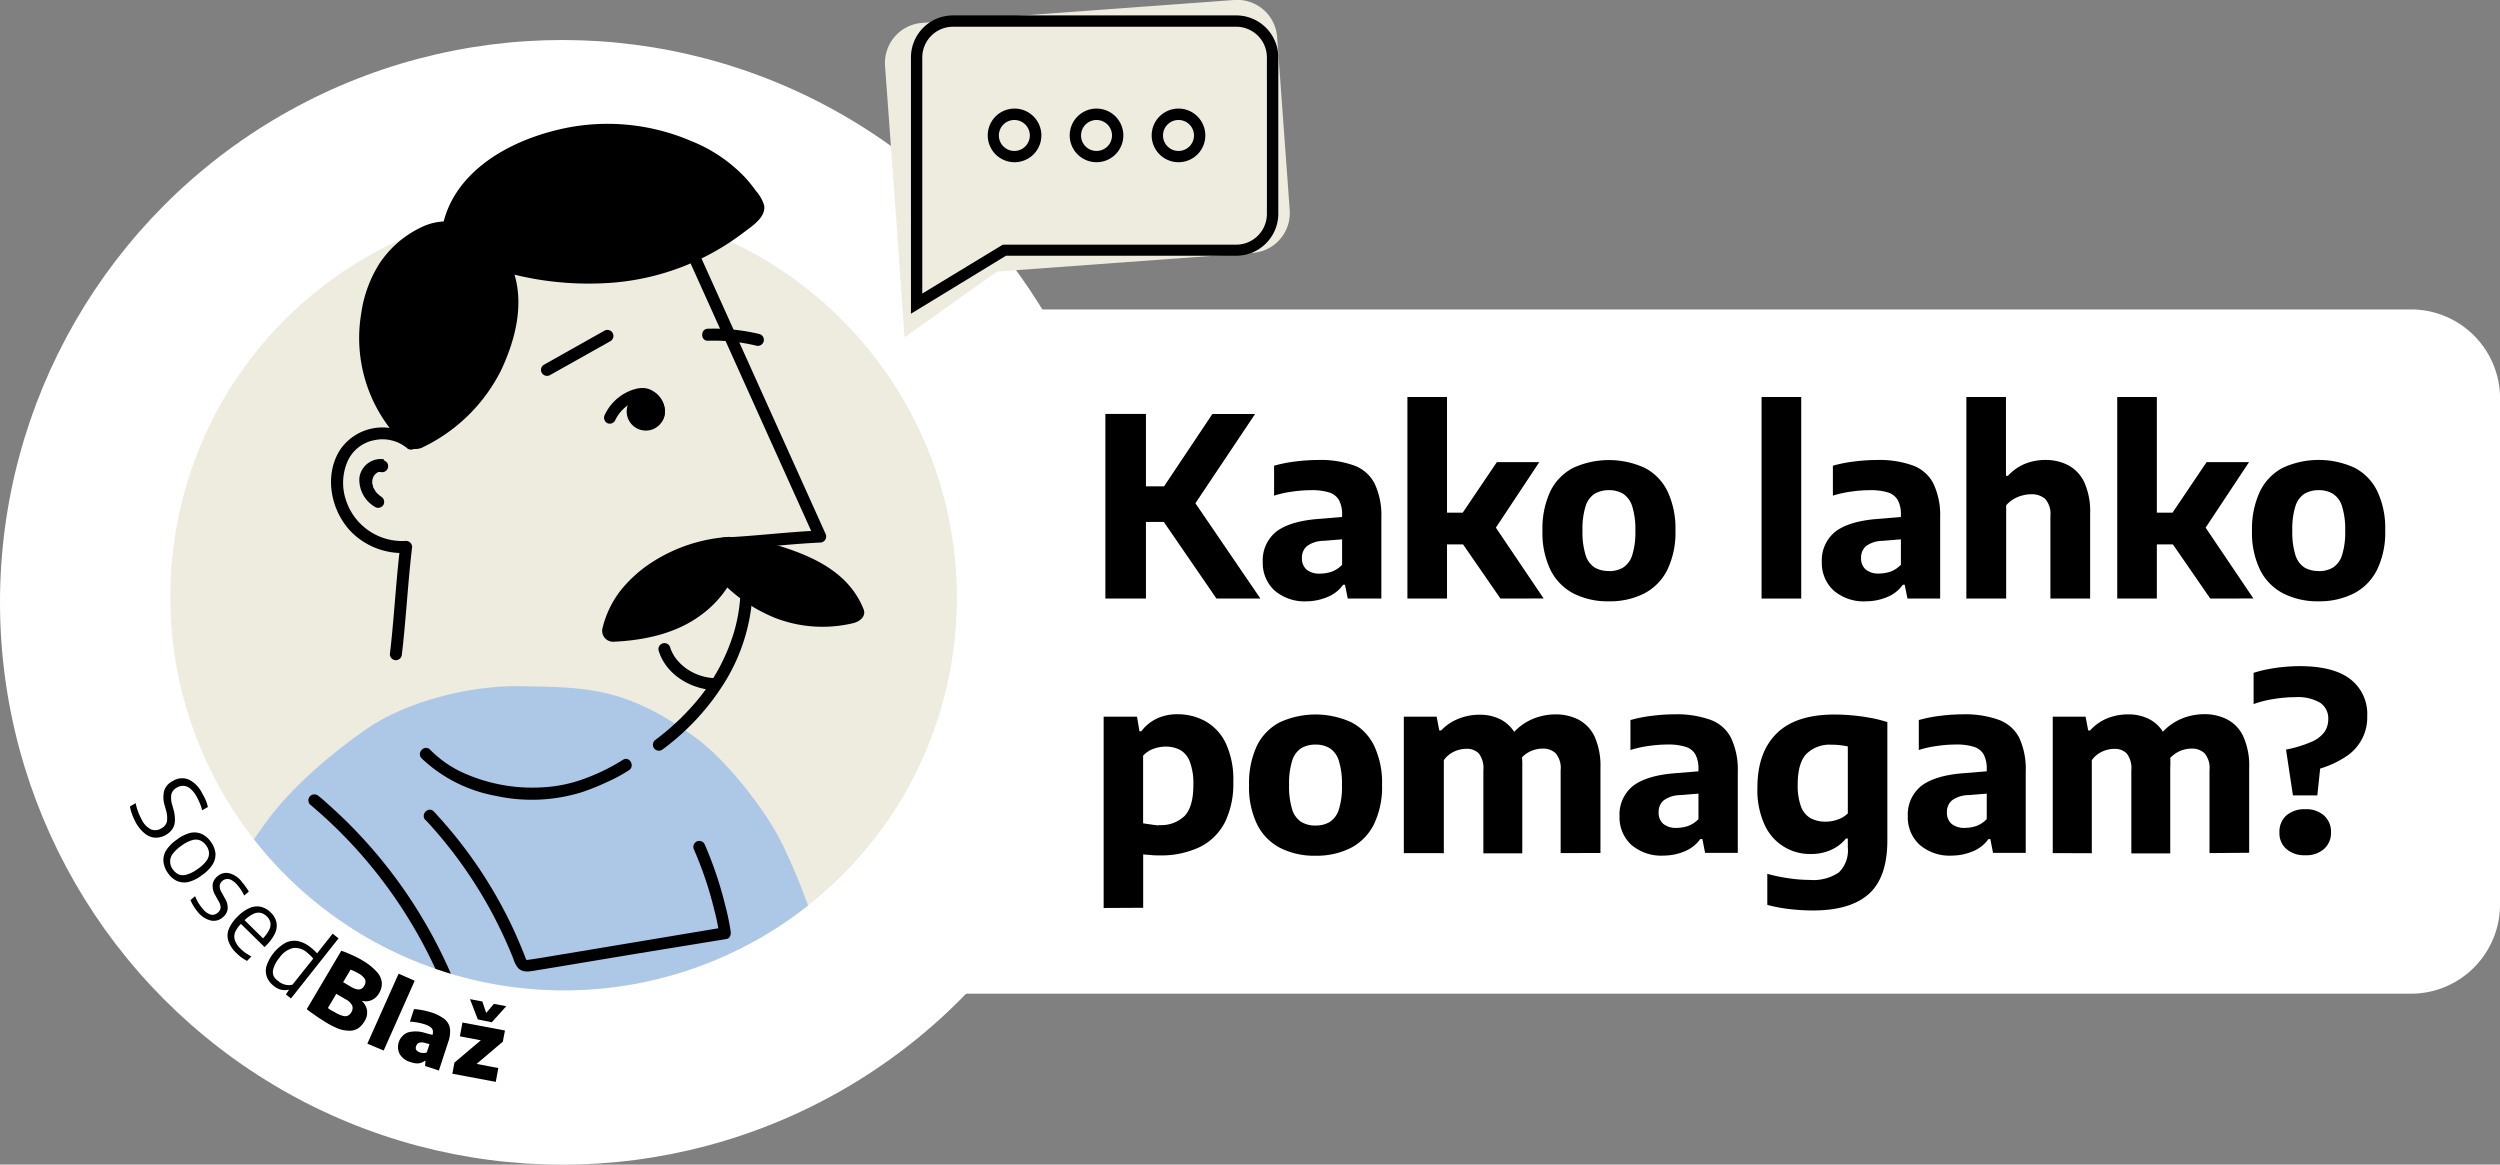
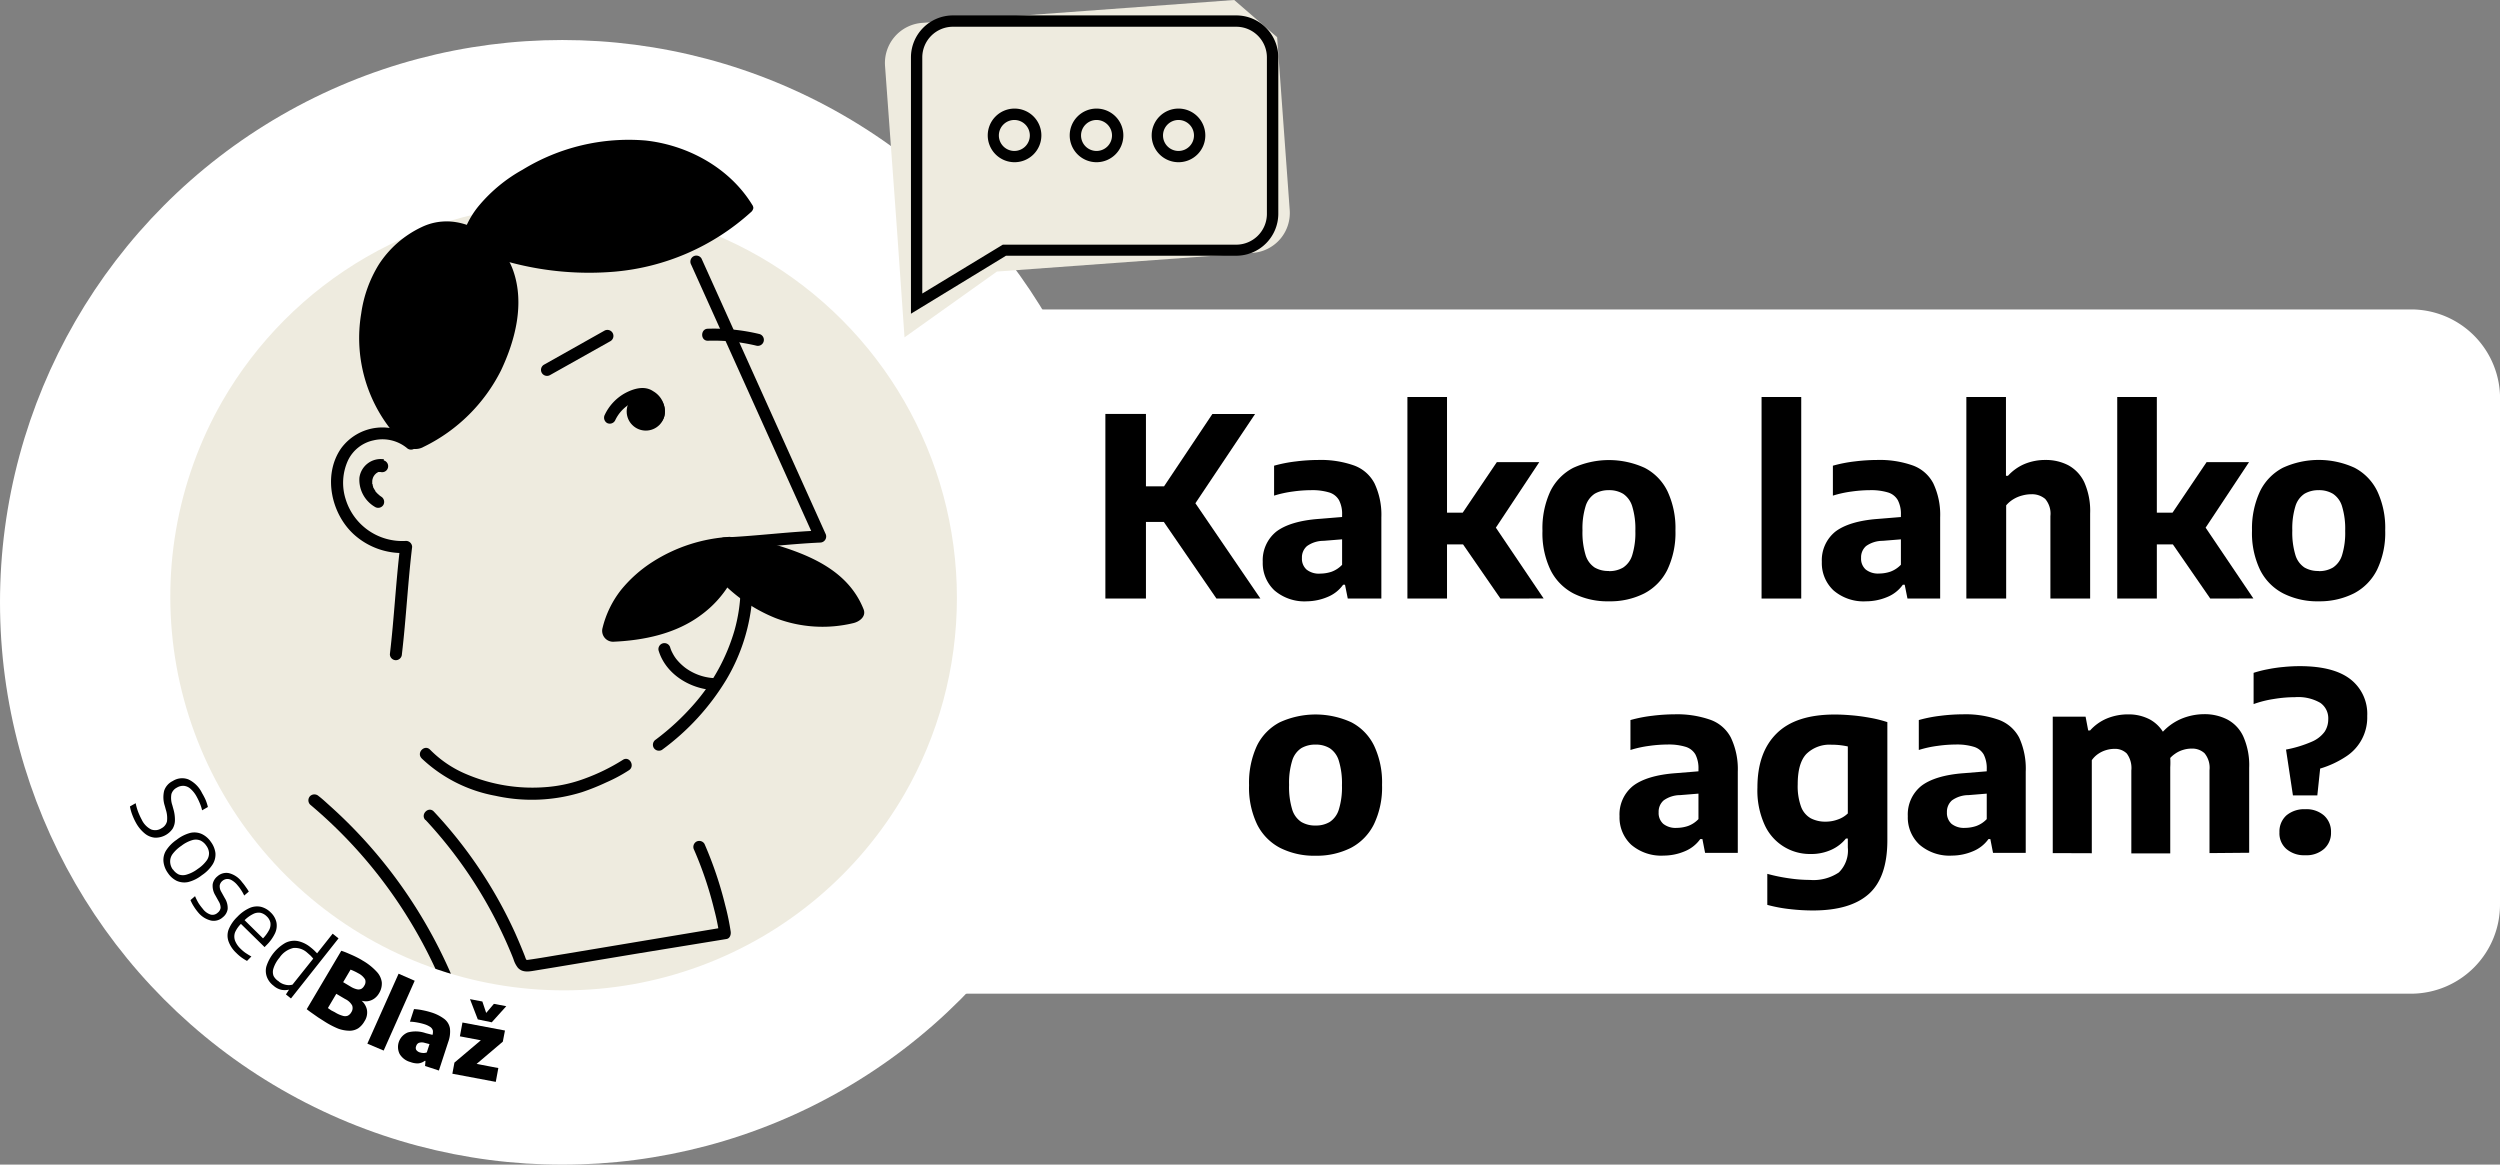
<svg xmlns="http://www.w3.org/2000/svg" id="Layer_1" data-name="Layer 1" viewBox="0 0 361.71 168.5">
  <rect x="0" y="0" width="361.71" height="168.5" fill="#808080" stroke="none" />
  <defs>
    <clipPath id="clip-path">
      <path d="M138.54,86.34A56.95,56.95,0,1,1,52.89,37.15c4.08-7,13.34-23.1,13.34-23.1L115,18S125,33.65,124.84,34.22c-.13.41-4.75,5.2-7.37,7.89A56.83,56.83,0,0,1,138.54,86.34Z" style="fill:none" />
    </clipPath>
  </defs>
  <title>Artboard 1</title>
  <path d="M361.71,130.77a12.89,12.89,0,0,1-12.72,13H131.73a12.88,12.88,0,0,1-12.72-13v-73a12.88,12.88,0,0,1,12.72-13H349a12.89,12.89,0,0,1,12.72,13v73Z" style="fill:#fff" />
  <circle cx="81.36" cy="87.15" r="81.36" style="fill:#fff" />
  <path d="M159.93,86.6V59.89h5.87V86.6Zm5-11.08V70.36h4v5.16ZM176,86.6,166.66,73l8.75-13.1h6.18L172.4,73.64l.09-1.51,9.87,14.47Z" />
  <path d="M189.11,87a6.66,6.66,0,0,1-4.72-1.58,5.4,5.4,0,0,1-1.69-4.12,5.32,5.32,0,0,1,1.94-4.37c1.3-1,3.39-1.66,6.27-1.86l4.15-.34.62,3.18-4.19.34a4.11,4.11,0,0,0-2.39.76,2.16,2.16,0,0,0-.73,1.73,2.09,2.09,0,0,0,.67,1.67,2.86,2.86,0,0,0,2,.58,5.24,5.24,0,0,0,1.62-.27,4,4,0,0,0,1.52-1V74.49a4.27,4.27,0,0,0-.45-2.13,2.45,2.45,0,0,0-1.42-1.11,8.51,8.51,0,0,0-2.63-.33,19.36,19.36,0,0,0-2.58.19,16.29,16.29,0,0,0-2.76.6V67.38a20,20,0,0,1,3.17-.62,26.51,26.51,0,0,1,3.2-.21,14.42,14.42,0,0,1,5.15.78,5.43,5.43,0,0,1,3,2.59,10.61,10.61,0,0,1,1,4.93V86.6H195l-.4-2h-.27a5.13,5.13,0,0,1-2.25,1.77A7.9,7.9,0,0,1,189.11,87Z" />
  <path d="M203.63,86.6V57.44h5.73V86.6Zm5.25-7.83v-4.6h3.26v4.6Zm8.21,7.83-7-10.14,6.48-9.6h6.14l-6.79,10.25V75.59l7.42,11Z" />
  <path d="M232.79,87a10.93,10.93,0,0,1-5.12-1.13,7.69,7.69,0,0,1-3.33-3.39,12.3,12.3,0,0,1-1.17-5.68,12.72,12.72,0,0,1,1.14-5.72,7.59,7.59,0,0,1,3.31-3.39,12.44,12.44,0,0,1,10.34,0,7.52,7.52,0,0,1,3.3,3.39,12.57,12.57,0,0,1,1.15,5.68,12.41,12.41,0,0,1-1.18,5.7,7.71,7.71,0,0,1-3.33,3.4A10.91,10.91,0,0,1,232.79,87Zm0-4.37a3.87,3.87,0,0,0,2.06-.52,3.3,3.3,0,0,0,1.31-1.8,10.82,10.82,0,0,0,.45-3.49,11.1,11.1,0,0,0-.45-3.55,3.35,3.35,0,0,0-1.31-1.82,3.87,3.87,0,0,0-2.06-.53,4,4,0,0,0-2.07.52,3.3,3.3,0,0,0-1.31,1.8,10.91,10.91,0,0,0-.45,3.51,11.17,11.17,0,0,0,.45,3.56,3.3,3.3,0,0,0,1.31,1.8A3.88,3.88,0,0,0,232.79,82.61Z" />
  <path d="M254.87,86.6V57.44h5.74V86.6Z" />
  <path d="M270,87a6.66,6.66,0,0,1-4.72-1.58,5.4,5.4,0,0,1-1.69-4.12,5.32,5.32,0,0,1,1.94-4.37c1.3-1,3.39-1.66,6.28-1.86l4.15-.34.61,3.18-4.19.34A4.14,4.14,0,0,0,270,79a2.16,2.16,0,0,0-.73,1.73,2.09,2.09,0,0,0,.67,1.67,2.86,2.86,0,0,0,1.95.58,5.19,5.19,0,0,0,1.62-.27,4,4,0,0,0,1.52-1V74.49a4.27,4.27,0,0,0-.45-2.13,2.45,2.45,0,0,0-1.42-1.11,8.51,8.51,0,0,0-2.63-.33,19.59,19.59,0,0,0-2.58.19,16.29,16.29,0,0,0-2.76.6V67.38a20,20,0,0,1,3.17-.62,26.64,26.64,0,0,1,3.2-.21,14.39,14.39,0,0,1,5.15.78,5.43,5.43,0,0,1,3,2.59,10.61,10.61,0,0,1,1,4.93V86.6h-4.73l-.4-2h-.27A5.13,5.13,0,0,1,273,86.4,7.9,7.9,0,0,1,270,87Z" />
  <path d="M284.5,86.6V57.44h5.73v11.4h.29a6.89,6.89,0,0,1,2.38-1.7,7.78,7.78,0,0,1,3.07-.59,7,7,0,0,1,3.27.76,5.45,5.45,0,0,1,2.32,2.46,10.18,10.18,0,0,1,.85,4.52V86.6h-5.75V74.67a3.27,3.27,0,0,0-.75-2.48,2.93,2.93,0,0,0-2-.68,5.05,5.05,0,0,0-1.32.18,4.69,4.69,0,0,0-1.27.53,4.16,4.16,0,0,0-1.06.9V86.6Z" />
  <path d="M306.33,86.6V57.44h5.73V86.6Zm5.25-7.83v-4.6h3.26v4.6Zm8.21,7.83-7-10.14,6.47-9.6h6.14l-6.79,10.25V75.59l7.42,11Z" />
  <path d="M335.49,87a10.93,10.93,0,0,1-5.12-1.13A7.69,7.69,0,0,1,327,82.46a12.3,12.3,0,0,1-1.17-5.68A12.72,12.72,0,0,1,327,71.06a7.59,7.59,0,0,1,3.31-3.39,12.44,12.44,0,0,1,10.34,0,7.52,7.52,0,0,1,3.3,3.39,12.43,12.43,0,0,1,1.15,5.68,12.28,12.28,0,0,1-1.18,5.7,7.74,7.74,0,0,1-3.32,3.4A11,11,0,0,1,335.49,87Zm0-4.37a3.87,3.87,0,0,0,2.06-.52,3.3,3.3,0,0,0,1.31-1.8,10.82,10.82,0,0,0,.45-3.49,11.1,11.1,0,0,0-.45-3.55,3.3,3.3,0,0,0-1.31-1.82,3.87,3.87,0,0,0-2.06-.53,4,4,0,0,0-2.07.52,3.3,3.3,0,0,0-1.31,1.8,10.91,10.91,0,0,0-.45,3.51,11.17,11.17,0,0,0,.45,3.56,3.3,3.3,0,0,0,1.31,1.8A3.88,3.88,0,0,0,335.49,82.61Z" />
-   <path d="M159.68,131.37V103.69h4.83l.35,2.11h.27A6.18,6.18,0,0,1,167.3,104a6.84,6.84,0,0,1,3.08-.66,8.31,8.31,0,0,1,4,1,7.18,7.18,0,0,1,2.95,3.15,12.42,12.42,0,0,1,1.11,5.66,12.61,12.61,0,0,1-1.21,5.81,8.12,8.12,0,0,1-3.61,3.58,13,13,0,0,1-5.93,1.22c-.4,0-.79,0-1.18-.05l-1.11-.09v7.72Zm8-12a4.85,4.85,0,0,0,3.73-1.33c.83-.89,1.25-2.38,1.25-4.46a8.9,8.9,0,0,0-.51-3.37,3.19,3.19,0,0,0-1.4-1.7,4.43,4.43,0,0,0-2.1-.49,5.2,5.2,0,0,0-1.76.32,3.65,3.65,0,0,0-1.5,1v9.78c.32.06.69.11,1.1.16A9.73,9.73,0,0,0,167.71,119.42Z" />
  <path d="M190.34,123.81a10.93,10.93,0,0,1-5.12-1.13,7.69,7.69,0,0,1-3.33-3.39,12.3,12.3,0,0,1-1.17-5.68,12.72,12.72,0,0,1,1.14-5.72,7.59,7.59,0,0,1,3.31-3.39,12.44,12.44,0,0,1,10.34,0,7.52,7.52,0,0,1,3.3,3.39,12.43,12.43,0,0,1,1.15,5.68,12.28,12.28,0,0,1-1.18,5.7,7.74,7.74,0,0,1-3.32,3.4A11,11,0,0,1,190.34,123.81Zm0-4.37a3.87,3.87,0,0,0,2.06-.52,3.3,3.3,0,0,0,1.31-1.8,10.82,10.82,0,0,0,.45-3.49,11.1,11.1,0,0,0-.45-3.55,3.3,3.3,0,0,0-1.31-1.82,3.87,3.87,0,0,0-2.06-.53,4,4,0,0,0-2.07.52,3.3,3.3,0,0,0-1.31,1.8,10.91,10.91,0,0,0-.45,3.51,11.17,11.17,0,0,0,.45,3.56,3.3,3.3,0,0,0,1.31,1.8A3.88,3.88,0,0,0,190.34,119.44Z" />
-   <path d="M203.11,123.43V103.69h4.75l.38,2h.27A6.84,6.84,0,0,1,211,104a8,8,0,0,1,3.1-.59,6.55,6.55,0,0,1,3.15.75,5.22,5.22,0,0,1,2.2,2.42,10.32,10.32,0,0,1,.8,4.41v12.47h-5.63v-12a3.52,3.52,0,0,0-.66-2.45,2.41,2.41,0,0,0-1.81-.67,4.13,4.13,0,0,0-1.18.18,4.25,4.25,0,0,0-1.14.54,3.86,3.86,0,0,0-.93.92v13.46Zm22.69,0v-12a3.26,3.26,0,0,0-.73-2.45,2.6,2.6,0,0,0-1.85-.67,4.19,4.19,0,0,0-1.26.19,3.89,3.89,0,0,0-2.16,1.61l-1.13-3.74a7.78,7.78,0,0,1,3-2.31,8.66,8.66,0,0,1,3.34-.7,7.25,7.25,0,0,1,3.38.76,5.34,5.34,0,0,1,2.33,2.47,10.38,10.38,0,0,1,.84,4.53v12.29Z" />
  <path d="M240.72,123.79a6.66,6.66,0,0,1-4.72-1.58,5.4,5.4,0,0,1-1.68-4.12,5.29,5.29,0,0,1,1.94-4.37c1.29-1,3.38-1.66,6.27-1.86l4.15-.34.61,3.18-4.19.34a4.14,4.14,0,0,0-2.39.76,2.16,2.16,0,0,0-.73,1.73,2.09,2.09,0,0,0,.67,1.67,2.86,2.86,0,0,0,1.95.58,5.19,5.19,0,0,0,1.62-.27,3.9,3.9,0,0,0,1.52-1v-7.22a4.39,4.39,0,0,0-.44-2.13,2.47,2.47,0,0,0-1.43-1.11,8.44,8.44,0,0,0-2.62-.33,19.61,19.61,0,0,0-2.59.19,16.29,16.29,0,0,0-2.76.6v-4.33a20.23,20.23,0,0,1,3.17-.62,26.64,26.64,0,0,1,3.2-.21,14.48,14.48,0,0,1,5.16.78,5.37,5.37,0,0,1,3,2.59,10.61,10.61,0,0,1,1,4.93v11.75h-4.73l-.39-2H246a5.13,5.13,0,0,1-2.25,1.77A7.86,7.86,0,0,1,240.72,123.79Z" />
  <path d="M262.3,131.73a28.89,28.89,0,0,1-3.28-.19,21,21,0,0,1-3.32-.62v-4.49a24.71,24.71,0,0,0,3.23.66,20.55,20.55,0,0,0,2.92.22,6.59,6.59,0,0,0,4.2-1.08,4.45,4.45,0,0,0,1.3-3.61v-1.3h-.27a5.76,5.76,0,0,1-2.14,1.64,7,7,0,0,1-3,.6,7.17,7.17,0,0,1-6.6-4.16,12,12,0,0,1-1.07-5.44c0-3.41.92-6,2.78-7.84s4.66-2.74,8.42-2.74c.85,0,1.71.05,2.61.13s1.77.21,2.63.37a18,18,0,0,1,2.36.6v17.09q0,5.36-2.67,7.76T262.3,131.73Zm1.86-12.85a5,5,0,0,0,1.71-.3,3.91,3.91,0,0,0,1.48-.89V108c-.31-.07-.67-.13-1.07-.18a10.35,10.35,0,0,0-1.27-.07,4.78,4.78,0,0,0-3.65,1.33q-1.26,1.32-1.26,4.41a8.7,8.7,0,0,0,.5,3.27A3.2,3.2,0,0,0,262,118.4,4.53,4.53,0,0,0,264.16,118.88Z" />
  <path d="M282.44,123.79a6.63,6.63,0,0,1-4.72-1.58,5.37,5.37,0,0,1-1.69-4.12,5.29,5.29,0,0,1,1.94-4.37c1.29-1,3.38-1.66,6.27-1.86l4.15-.34.61,3.18-4.18.34a4.14,4.14,0,0,0-2.4.76,2.19,2.19,0,0,0-.73,1.73,2.12,2.12,0,0,0,.67,1.67,2.89,2.89,0,0,0,1.95.58,5.19,5.19,0,0,0,1.62-.27,3.9,3.9,0,0,0,1.52-1v-7.22a4.39,4.39,0,0,0-.44-2.13,2.47,2.47,0,0,0-1.43-1.11,8.44,8.44,0,0,0-2.62-.33,19.36,19.36,0,0,0-2.58.19,15.87,15.87,0,0,0-2.76.6v-4.33a19.88,19.88,0,0,1,3.16-.62,26.67,26.67,0,0,1,3.21-.21,14.42,14.42,0,0,1,5.15.78,5.43,5.43,0,0,1,3,2.59,10.75,10.75,0,0,1,.95,4.93v11.75h-4.73l-.39-2h-.27a5.15,5.15,0,0,1-2.26,1.77A7.81,7.81,0,0,1,282.44,123.79Z" />
  <path d="M297,123.43V103.69h4.75l.38,2h.27a6.76,6.76,0,0,1,2.44-1.74,8,8,0,0,1,3.1-.59,6.53,6.53,0,0,1,3.14.75,5.19,5.19,0,0,1,2.21,2.42A10.32,10.32,0,0,1,314,111v12.47h-5.63v-12a3.52,3.52,0,0,0-.66-2.45,2.41,2.41,0,0,0-1.81-.67,4.08,4.08,0,0,0-1.18.18,4,4,0,0,0-1.14.54,3.54,3.54,0,0,0-.93.92v13.46Zm22.68,0v-12a3.3,3.3,0,0,0-.72-2.45,2.61,2.61,0,0,0-1.86-.67,4.12,4.12,0,0,0-1.25.19,3.93,3.93,0,0,0-1.18.58,3.86,3.86,0,0,0-1,1l-1.14-3.74a7.88,7.88,0,0,1,3-2.31,8.66,8.66,0,0,1,3.34-.7,7.21,7.21,0,0,1,3.37.76,5.25,5.25,0,0,1,2.33,2.47,10.22,10.22,0,0,1,.85,4.53v12.29Z" />
  <path d="M331.75,115.08l-1-6.63a17.25,17.25,0,0,0,3.71-1.13,4.48,4.48,0,0,0,1.87-1.44,3.25,3.25,0,0,0,.53-1.81,2.71,2.71,0,0,0-1.15-2.38,6.39,6.39,0,0,0-3.66-.82,18.94,18.94,0,0,0-3.05.26,15.42,15.42,0,0,0-2.94.74V97.35a16.62,16.62,0,0,1,2-.51,21.06,21.06,0,0,1,2.33-.34c.8-.08,1.59-.12,2.34-.12q4.88,0,7.32,1.88a6.34,6.34,0,0,1,2.45,5.34,6.72,6.72,0,0,1-3.09,5.87,14,14,0,0,1-3.72,1.73l-.41,3.88Zm1.77,8.66a3.92,3.92,0,0,1-2.72-.91,3,3,0,0,1-1-2.41,3.14,3.14,0,0,1,1-2.44,4,4,0,0,1,2.74-.9,3.86,3.86,0,0,1,2.72.92,3.14,3.14,0,0,1,1,2.42,3.09,3.09,0,0,1-1,2.4A3.86,3.86,0,0,1,333.52,123.74Z" />
  <g style="clip-path:url(#clip-path)">
    <circle cx="81.5" cy="86.5" r="56.95" style="fill:#eeebdf" />
  </g>
  <g style="clip-path:url(#clip-path)">
-     <path d="M153,221.94c-13.28-8.54-19.77-25.4-24.36-44.22s-7.38-38.85-15.39-55.47c-2.52-5.24-8.39-12.47-12.61-15.53-10.23-7.39-15.86-7.28-25.56-7.44-6.84-.11-16.22,2.08-22.28,6.34C48,109,42.16,113.83,38.29,119.23c-27.47,38.36-27,76.33-6.46,104.89,0,0,45.71,25.14,116.08-.33Z" style="fill:#adc8e7" />
    <path d="M100,38.29l14,31.07,3.93,8.71.75-1.31c-4.63.18-9.22.79-13.85,1-1.12,0-1.13,1.78,0,1.74,4.63-.18,9.22-.79,13.85-1a.88.88,0,0,0,.75-1.3l-14-31.07-3.93-8.72a.87.87,0,0,0-1.19-.31.89.89,0,0,0-.31,1.19Z" />
    <path d="M106.6,79.6a23.89,23.89,0,0,1-.33,11.61,28.08,28.08,0,0,1-5.85,10.66A35.83,35.83,0,0,1,94.89,107a.89.89,0,0,0-.31,1.19.88.88,0,0,0,1.19.31,35,35,0,0,0,9.35-10.22,27.21,27.21,0,0,0,3.74-12.09,25.32,25.32,0,0,0-.58-7c-.24-1.09-1.92-.63-1.68.46Z" />
    <path d="M60.09,62.75a26.9,26.9,0,0,0,7.25-5.4A23.26,23.26,0,0,0,72.4,46.67c1-4.21-.27-9.18-4-11.46a6.38,6.38,0,0,0-3.44-1c-2.51.06-4.6,1.91-6.1,3.87a20.27,20.27,0,0,0-4.28,12.08,16.54,16.54,0,0,0,4.77,11.75" />
    <path d="M61.38,64.61a24.54,24.54,0,0,0,11.1-11c2.1-4.42,3.44-9.72,1.77-14.46-1.75-5-7.88-8.89-13.27-6.28a15,15,0,0,0-6.17,5.4,18.31,18.31,0,0,0-2.55,7.1A21.39,21.39,0,0,0,57.8,63.59a2.38,2.38,0,0,0,3.26-.2,2.25,2.25,0,0,0-.2-3.17,14.53,14.53,0,0,1-4-11.09A17.22,17.22,0,0,1,62.26,37.7,3.93,3.93,0,0,1,67,37a6.63,6.63,0,0,1,2.85,3.63c1.22,3.48.11,7.42-1.38,10.67-2,4.34-5.44,7.33-9.69,9.56A2.23,2.23,0,0,0,58.17,64a2.42,2.42,0,0,0,3.21.6Z" />
    <path d="M67.67,35.82A44.13,44.13,0,0,0,89,39.3a33.72,33.72,0,0,0,19.62-8.58,1,1,0,0,0,.38-.63.91.91,0,0,0-.18-.48c-3.25-5.29-9.24-8.6-15.41-9.28a29.41,29.41,0,0,0-17.81,4.23,22.35,22.35,0,0,0-6.18,5.05,12.55,12.55,0,0,0-3,7.31" />
-     <path d="M67.25,37.33A45.17,45.17,0,0,0,89,40.87a36,36,0,0,0,18.55-7.2c1.2-.92,3.34-2.23,3-4a5.64,5.64,0,0,0-1.14-2,21.49,21.49,0,0,0-1.61-2,22,22,0,0,0-7.81-5.27,30.63,30.63,0,0,0-19.34-1.61c-9.14,2.21-17.52,8.1-16.89,18,.12,2,4.2,2.16,4.3.15.35-6.8,7.48-11.19,13.19-13.33,6.09-2.29,13-2.65,18.94.32a19,19,0,0,1,4.21,2.82,18.82,18.82,0,0,1,1.81,1.87,5.5,5.5,0,0,1,1.31,1.9v-.83c.06-.28.24-.23,0-.06s-.26.24-.38.35l-.69.6c-.49.41-1,.81-1.51,1.19a35.13,35.13,0,0,1-3.39,2.14,32.71,32.71,0,0,1-7.21,2.85,37.51,37.51,0,0,1-16.6.48,48.86,48.86,0,0,1-9.61-2.91,1.58,1.58,0,0,0-1.93,1.09,1.62,1.62,0,0,0,1.1,1.93Z" />
    <path d="M105.66,79.24a19.62,19.62,0,0,0-9.91,3.09,18,18,0,0,0-4.89,4,14,14,0,0,0-2.16,4.9,22.67,22.67,0,0,0,10.36-2.62,13,13,0,0,0,6.45-8.26c0-.15-.27-.24-.16-.13" />
    <path d="M105.66,77.67A23.25,23.25,0,0,0,94.41,81.3a19.18,19.18,0,0,0-4.56,4.06,14.48,14.48,0,0,0-2.67,5.49,1.58,1.58,0,0,0,1.52,2c4.46-.19,9.12-1.16,12.76-3.89a15.54,15.54,0,0,0,4.09-4.46c.79-1.34,2.81-5.19.2-5.79-1-.24-2.42.75-1.93,1.93,0,0,0,0,0,0a1.62,1.62,0,0,0,1.93,1.09,1.58,1.58,0,0,0,1.1-1.93l0,0c-.64.64-1.29,1.28-1.93,1.93H105l-.69-.4.08.06-.4-.69s0,.06,0,.1V80c-1.56,6.9-9,9.47-15.29,9.73.5.67,1,1.33,1.51,2a12.08,12.08,0,0,1,2.09-4.63,15.73,15.73,0,0,1,3.88-3.15,19.94,19.94,0,0,1,9.48-3.09c2-.11,2-3.24,0-3.14Z" />
    <path d="M104.71,82.22a19.24,19.24,0,0,0,8.61,6c2.91,1.1,7,.73,10.12.41a12.15,12.15,0,0,0-5.89-6A52,52,0,0,0,108,79.3" />
    <path d="M103.61,83.33a22.66,22.66,0,0,0,8.58,6.09,19,19,0,0,0,11.25.74c.88-.2,1.92-.94,1.51-2-2.66-6.72-10.18-8.69-16.49-10.39a1.57,1.57,0,0,0-.84,3,50.71,50.71,0,0,1,8.44,2.74c2.4,1.13,4.86,2.9,5.87,5.45l1.51-2c-3.42.35-7,.72-10.24-.56a19.84,19.84,0,0,1-7.37-5.36c-1.37-1.5-3.58.73-2.22,2.22Z" />
    <path d="M89,60.83A5.47,5.47,0,0,1,90.9,58.6,5.19,5.19,0,0,1,92.22,58a1.56,1.56,0,0,1,1.32,0,2.29,2.29,0,0,1,.93,1,1.1,1.1,0,0,1,.09.47,1,1,0,0,1-.08.3c0-.1-.16.2-.09.12s-.17.11-.08.08l-.11,0c-.1,0-.11,0,0,0L94,59.94c.08,0,.07,0,0,0,.06.06.06,0,0,0s.14.15,0,0A.15.15,0,0,1,94,60q0-.15,0,0c.06-.09.06-.1,0,0s.08-.08,0,0-.08,0,0,0c-.09,0-.09,0,0,0a.87.87,0,0,0,.87-.87.89.89,0,0,0-.87-.87,1.66,1.66,0,0,0-1.6,1,1.69,1.69,0,0,0,.34,2,2,2,0,0,0,1.89.46,2.21,2.21,0,0,0,1.47-1.44,3.35,3.35,0,0,0-1.6-3.68c-1.27-.87-2.89-.36-4.13.32A7,7,0,0,0,87.51,60a.9.9,0,0,0,.32,1.2A.87.87,0,0,0,89,60.83Z" />
    <path d="M95.28,94.09c1,3.38,4.43,5.51,7.84,5.75a.87.87,0,1,0,0-1.74,7.69,7.69,0,0,1-3.94-1.46,7.52,7.52,0,0,1-1.34-1.3,5.66,5.66,0,0,1-.55-.88,4,4,0,0,1-.34-.84.87.87,0,0,0-1.67.47Z" />
    <ellipse cx="93.44" cy="59.53" rx="2.77" ry="2.77" />
    <path d="M79.56,54.28l8.76-4.92a.87.87,0,0,0-.88-1.51l-8.76,4.93a.87.87,0,0,0,.88,1.5Z" />
    <path d="M102.42,49.3a26.49,26.49,0,0,1,7,.71.87.87,0,0,0,.46-1.68,28.25,28.25,0,0,0-7.45-.77c-1.11,0-1.12,1.77,0,1.74Z" />
    <path d="M61,109.72a21,21,0,0,0,10.69,5.42,24.4,24.4,0,0,0,12.52-.53,32.51,32.51,0,0,0,3.53-1.42A22.4,22.4,0,0,0,91,111.44c.93-.61.06-2.12-.88-1.5a28.85,28.85,0,0,1-5.58,2.73,20.45,20.45,0,0,1-5.67,1.22A24.38,24.38,0,0,1,67.45,112a16.06,16.06,0,0,1-5.22-3.53c-.79-.81-2,.42-1.24,1.23Z" />
    <path d="M59.54,50.89a61.67,61.67,0,0,1-.22,6.66c-.2,2.22-.49,4.43-.71,6.65l1.48-.62a7.41,7.41,0,0,0-10.73,1.28c-2.73,3.91-1.42,9.7,2.08,12.67A10.41,10.41,0,0,0,58.76,80l-.87-.87c-.62,5.17-.87,10.36-1.48,15.52a.87.87,0,0,0,.87.87.89.89,0,0,0,.87-.87c.61-5.16.86-10.35,1.48-15.52a.89.89,0,0,0-.87-.87A8.56,8.56,0,0,1,50,72.19a7.79,7.79,0,0,1,.36-5.6,5.32,5.32,0,0,1,3.69-2.88,5.59,5.59,0,0,1,4.81,1.1.88.88,0,0,0,1.49-.61c.22-2.22.51-4.43.71-6.65a61.67,61.67,0,0,0,.22-6.66.87.87,0,0,0-1.74,0Z" />
    <path d="M55.55,66.45A3.11,3.11,0,0,0,52,69.13a4.55,4.55,0,0,0,2.28,4.23.88.88,0,0,0,1.19-.31.89.89,0,0,0-.31-1.19l-.2-.14c-.13-.09,0,0,0,0l-.34-.3c-.11-.11-.21-.22-.31-.34s0,.08,0-.05l-.13-.2c-.07-.12-.14-.24-.2-.36s0,.15,0-.09l-.06-.18c0-.07,0-.13-.05-.2s0-.27,0-.08a2.17,2.17,0,0,1,0-.44c0-.09,0-.15,0,0a1.74,1.74,0,0,1,.05-.22l.06-.18c0-.09-.06.11,0,0a1.28,1.28,0,0,1,.11-.2l.06-.1c-.06.09.06-.07.07-.09l.16-.16.08-.07.1-.06a1.18,1.18,0,0,1,.19-.11c.19-.1-.15,0,.06,0l.17,0c.1,0,.13,0,0,0H55c.18,0-.15,0,.06,0a.87.87,0,1,0,.46-1.68Z" />
    <path d="M44.87,116.41a68,68,0,0,1,11.48,12.37,69.25,69.25,0,0,1,8.14,14.86A62.66,62.66,0,0,1,68.69,160c.58,5.45.28,11.3-2.33,16.23a22.81,22.81,0,0,1-5,6.19,28.07,28.07,0,0,1-6.06,4c-.62.31-1.24.62-1.86.91a.87.87,0,1,0,.87,1.51,38,38,0,0,0,6.79-3.94,26,26,0,0,0,5.63-5.92c3.29-4.79,4.17-10.83,3.88-16.52A59.77,59.77,0,0,0,67,145.33a70.76,70.76,0,0,0-7.82-15.54A69.77,69.77,0,0,0,47.74,116.6c-.54-.48-1.08-1-1.64-1.42a.9.9,0,0,0-1.23,0,.88.88,0,0,0,0,1.23Z" />
    <path d="M61.56,118.62A64.13,64.13,0,0,1,72.84,135.4c.35.74.68,1.5,1,2.26q.24.56.45,1.11a3.83,3.83,0,0,0,.63,1.24c.69.77,1.68.55,2.58.4l2.92-.48L92,138l13.11-2.14c.51-.08.67-.65.61-1.07a35.28,35.28,0,0,0-.79-3.81,54.73,54.73,0,0,0-3-8.88.88.88,0,0,0-1.19-.32.89.89,0,0,0-.31,1.19,53.11,53.11,0,0,1,2.89,8.58,33.24,33.24,0,0,1,.76,3.7l.61-1.07L81.83,138c-1.83.29-3.65.63-5.49.88a.29.29,0,0,1-.16,0s.09.07,0,0a1.14,1.14,0,0,1-.19-.4c-.15-.4-.31-.79-.47-1.18-.32-.79-.66-1.57-1-2.34a65.17,65.17,0,0,0-11.75-17.54c-.76-.82-2,.41-1.22,1.23Z" />
  </g>
-   <path d="M184.78,5.38l1.82,25a5.79,5.79,0,0,1-5.36,6.21l-37,2.7-13.37,9.52-1-14.29-.39-5.42L128.05,9.53a5.82,5.82,0,0,1,5.37-6.22L178.57,0A5.79,5.79,0,0,1,184.78,5.38Z" style="fill:#eeebdf" />
+   <path d="M184.78,5.38l1.82,25a5.79,5.79,0,0,1-5.36,6.21l-37,2.7-13.37,9.52-1-14.29-.39-5.42L128.05,9.53a5.82,5.82,0,0,1,5.37-6.22L178.57,0Z" style="fill:#eeebdf" />
  <path d="M131.8,45.39V8.31a6.08,6.08,0,0,1,6.07-6.08h41a6.09,6.09,0,0,1,6.08,6.08V31A6.09,6.09,0,0,1,178.86,37H145.55Zm6.07-41.52a4.44,4.44,0,0,0-4.43,4.44V42.47l11.65-7.07h33.77A4.45,4.45,0,0,0,183.3,31V8.31a4.44,4.44,0,0,0-4.44-4.44Z" />
  <path d="M146.8,23.47a3.88,3.88,0,1,1,3.87-3.87A3.88,3.88,0,0,1,146.8,23.47Zm0-6.11A2.24,2.24,0,1,0,149,19.6,2.24,2.24,0,0,0,146.8,17.36Z" />
  <path d="M158.66,23.47a3.88,3.88,0,1,1,3.87-3.87A3.88,3.88,0,0,1,158.66,23.47Zm0-6.11a2.24,2.24,0,1,0,2.23,2.24A2.24,2.24,0,0,0,158.66,17.36Z" />
  <path d="M170.51,23.47a3.88,3.88,0,1,1,3.88-3.87A3.87,3.87,0,0,1,170.51,23.47Zm0-6.11a2.24,2.24,0,1,0,2.24,2.24A2.24,2.24,0,0,0,170.51,17.36Z" />
  <path d="M19.68,119.06a8.56,8.56,0,0,1-.53-1.14,6.61,6.61,0,0,1-.35-1.24l.83-.47a8.33,8.33,0,0,0,.22.86,7.14,7.14,0,0,0,.31.81c.11.26.23.5.35.72A3,3,0,0,0,21.85,120a1.65,1.65,0,0,0,1.51-.16,1.54,1.54,0,0,0,.8-1,3.91,3.91,0,0,0-.17-1.7l-.15-.55a4,4,0,0,1-.09-2.18A2.39,2.39,0,0,1,25,113a2.5,2.5,0,0,1,2.24-.24,4.19,4.19,0,0,1,2,2,8.53,8.53,0,0,1,.52,1,7,7,0,0,1,.32,1l-.84.48a5.53,5.53,0,0,0-.32-1,9.33,9.33,0,0,0-.48-1,4.05,4.05,0,0,0-.9-1.13,1.64,1.64,0,0,0-.94-.41,1.73,1.73,0,0,0-1,.25,1.57,1.57,0,0,0-.8.94,3.23,3.23,0,0,0,.13,1.6l.15.55a5.42,5.42,0,0,1,.23,1.64,2.45,2.45,0,0,1-.34,1.23,3,3,0,0,1-2.53,1.29,2.66,2.66,0,0,1-1.46-.58A5.23,5.23,0,0,1,19.68,119.06Z" />
  <path d="M24.3,126.32a3.44,3.44,0,0,1-.64-1.6A2.61,2.61,0,0,1,24,123.1a5.42,5.42,0,0,1,1.56-1.6,5.48,5.48,0,0,1,2-1,2.64,2.64,0,0,1,1.66.18,3.32,3.32,0,0,1,1.3,1.14,3.42,3.42,0,0,1,.65,1.6,2.71,2.71,0,0,1-.39,1.62,5.26,5.26,0,0,1-1.56,1.58,5.32,5.32,0,0,1-2,1,2.7,2.7,0,0,1-1.66-.18A3.27,3.27,0,0,1,24.3,126.32Zm.73-.52a2.09,2.09,0,0,0,.85.73,1.8,1.8,0,0,0,1.16,0,4.9,4.9,0,0,0,1.57-.81,5,5,0,0,0,1.3-1.23,1.78,1.78,0,0,0,.33-1.11,2,2,0,0,0-.41-1.05,2.1,2.1,0,0,0-.85-.73,1.77,1.77,0,0,0-1.15-.05,4.8,4.8,0,0,0-1.57.81,5.18,5.18,0,0,0-1.3,1.22,1.8,1.8,0,0,0-.34,1.12A2,2,0,0,0,25,125.8Z" />
  <path d="M28.66,132a7.07,7.07,0,0,1-.63-.87,5.51,5.51,0,0,1-.47-.9l.66-.57a8.59,8.59,0,0,0,.5,1,7.56,7.56,0,0,0,.61.82,2.3,2.3,0,0,0,1.16.85,1.07,1.07,0,0,0,1-.27,1.1,1.1,0,0,0,.43-.7,1.76,1.76,0,0,0-.27-.93l-.5-.9a2.64,2.64,0,0,1-.38-1.58,1.87,1.87,0,0,1,.7-1.17,1.91,1.91,0,0,1,1.65-.45,3.36,3.36,0,0,1,1.9,1.3,7.12,7.12,0,0,1,.56.73A5.56,5.56,0,0,1,36,129l-.67.57a5.13,5.13,0,0,0-.43-.77,5.5,5.5,0,0,0-.52-.7,3,3,0,0,0-.86-.75,1.22,1.22,0,0,0-.73-.17,1.17,1.17,0,0,0-.61.27,1.09,1.09,0,0,0-.39.66,1.58,1.58,0,0,0,.23.93l.5.9a2.66,2.66,0,0,1,.42,1.58,1.86,1.86,0,0,1-.71,1.2,1.94,1.94,0,0,1-1.7.47A3.44,3.44,0,0,1,28.66,132Z" />
  <path d="M34.18,137.87a4.29,4.29,0,0,1-1.11-1.65,2.52,2.52,0,0,1,0-1.71,5.27,5.27,0,0,1,1.27-1.86,5.58,5.58,0,0,1,1.78-1.28,2.67,2.67,0,0,1,1.63-.17,3.06,3.06,0,0,1,1.43.83,2.82,2.82,0,0,1,.81,1.39,2.58,2.58,0,0,1-.19,1.59,6,6,0,0,1-1.29,1.78l-.23.24-3.77-3.7.53-.54,3.18,3.14-.28-.05a5.41,5.41,0,0,0,1-1.33,1.72,1.72,0,0,0,.18-1.07,1.75,1.75,0,0,0-.52-.89,1.89,1.89,0,0,0-.9-.52,1.7,1.7,0,0,0-1.09.18,4.67,4.67,0,0,0-1.33,1l-.27.28a4.07,4.07,0,0,0-1,1.36,1.77,1.77,0,0,0,0,1.22,3.27,3.27,0,0,0,.83,1.19,5.54,5.54,0,0,0,.68.57c.26.17.54.35.85.52l-.63.64a7.39,7.39,0,0,1-.88-.56A6.39,6.39,0,0,1,34.18,137.87Z" />
  <path d="M39.57,142.61a2.84,2.84,0,0,1-.93-1.2,2.54,2.54,0,0,1-.1-1.58,6.06,6.06,0,0,1,2.75-3.41,2.86,2.86,0,0,1,1.81-.26,4.32,4.32,0,0,1,1.88.94c.17.13.33.27.48.41l.42.42,2.25-2.84.85.68-6.88,8.69-.73-.58.44-.68-.06,0a2.62,2.62,0,0,1-1.08,0A2.57,2.57,0,0,1,39.57,142.61Zm.78-.59a2.23,2.23,0,0,0,.9.44,2,2,0,0,0,1.07,0l3-3.76c-.11-.14-.24-.28-.39-.44l-.49-.43a2.62,2.62,0,0,0-2-.67,3.31,3.31,0,0,0-2,1.4,4.5,4.5,0,0,0-.86,1.51,1.66,1.66,0,0,0,0,1.13A2.05,2.05,0,0,0,40.35,142Z" />
  <path d="M46.84,147.72l-.8-.51-.87-.61c-.29-.2-.56-.4-.79-.59l5-8.45c.32.1.66.23,1,.38s.73.31,1.09.49.71.36,1,.55a8.45,8.45,0,0,1,2,1.58,2.74,2.74,0,0,1,.77,1.56,2.66,2.66,0,0,1-.41,1.61,2.4,2.4,0,0,1-.71.77,2.17,2.17,0,0,1-.92.36,2.26,2.26,0,0,1-1-.11l0-.06a2.45,2.45,0,0,1,.88,1.36,2.3,2.3,0,0,1-.35,1.72,3,3,0,0,1-.89,1,2.32,2.32,0,0,1-1.25.36,4.93,4.93,0,0,1-1.68-.31A12.58,12.58,0,0,1,46.84,147.72Zm1.6-1.27a4.16,4.16,0,0,0,1.12.51,1.11,1.11,0,0,0,.75,0,1.19,1.19,0,0,0,.51-.49,1.09,1.09,0,0,0,.13-1,2.25,2.25,0,0,0-1-.92l-1.51-.89,1-1.68,1.31.78a3,3,0,0,0,.88.37,1,1,0,0,0,.63-.05,1.09,1.09,0,0,0,.44-.46,1,1,0,0,0,.12-.92,2.41,2.41,0,0,0-1-.89,6,6,0,0,0-.56-.29c-.18-.09-.36-.16-.54-.23l-3.28,5.56.49.34Z" />
  <path d="M53.15,151l4.52-10.12L60,141.9,55.51,152Z" />
  <path d="M59.38,153.66a2.58,2.58,0,0,1-1.56-1.17A2.27,2.27,0,0,1,59,149.38a4.39,4.39,0,0,1,2.59.1l1.39.35-.16,1.41-1.39-.36a1.4,1.4,0,0,0-.81,0,.69.69,0,0,0-.4.46.64.64,0,0,0,0,.56,1,1,0,0,0,.53.37,1.85,1.85,0,0,0,.48.08,1.32,1.32,0,0,0,.52-.08l.79-2.43a1.52,1.52,0,0,0,.09-.73.92.92,0,0,0-.37-.52,3.16,3.16,0,0,0-.88-.41,8.39,8.39,0,0,0-1-.24,6.87,6.87,0,0,0-1.07-.12l.59-1.82a8.67,8.67,0,0,1,1.28.17,11.4,11.4,0,0,1,1.22.31,6.15,6.15,0,0,1,1.89.95,2.18,2.18,0,0,1,.81,1.36,4.32,4.32,0,0,1-.26,2l-1.34,4.1-2-.66.06-.74-.11,0a1.83,1.83,0,0,1-1,.37A3,3,0,0,1,59.38,153.66Z" />
  <path d="M65.45,155.35l.3-1.61L70,150.15l-.08.43-3.38-.64.37-2,6.15,1.16-.31,1.61-4.24,3.6.08-.45,3.51.67-.37,2Zm3.68-7.86L68,144.56l1.79.34.67,2-.35-.07,1.35-1.59,1.79.34-2.1,2.33Z" />
</svg>